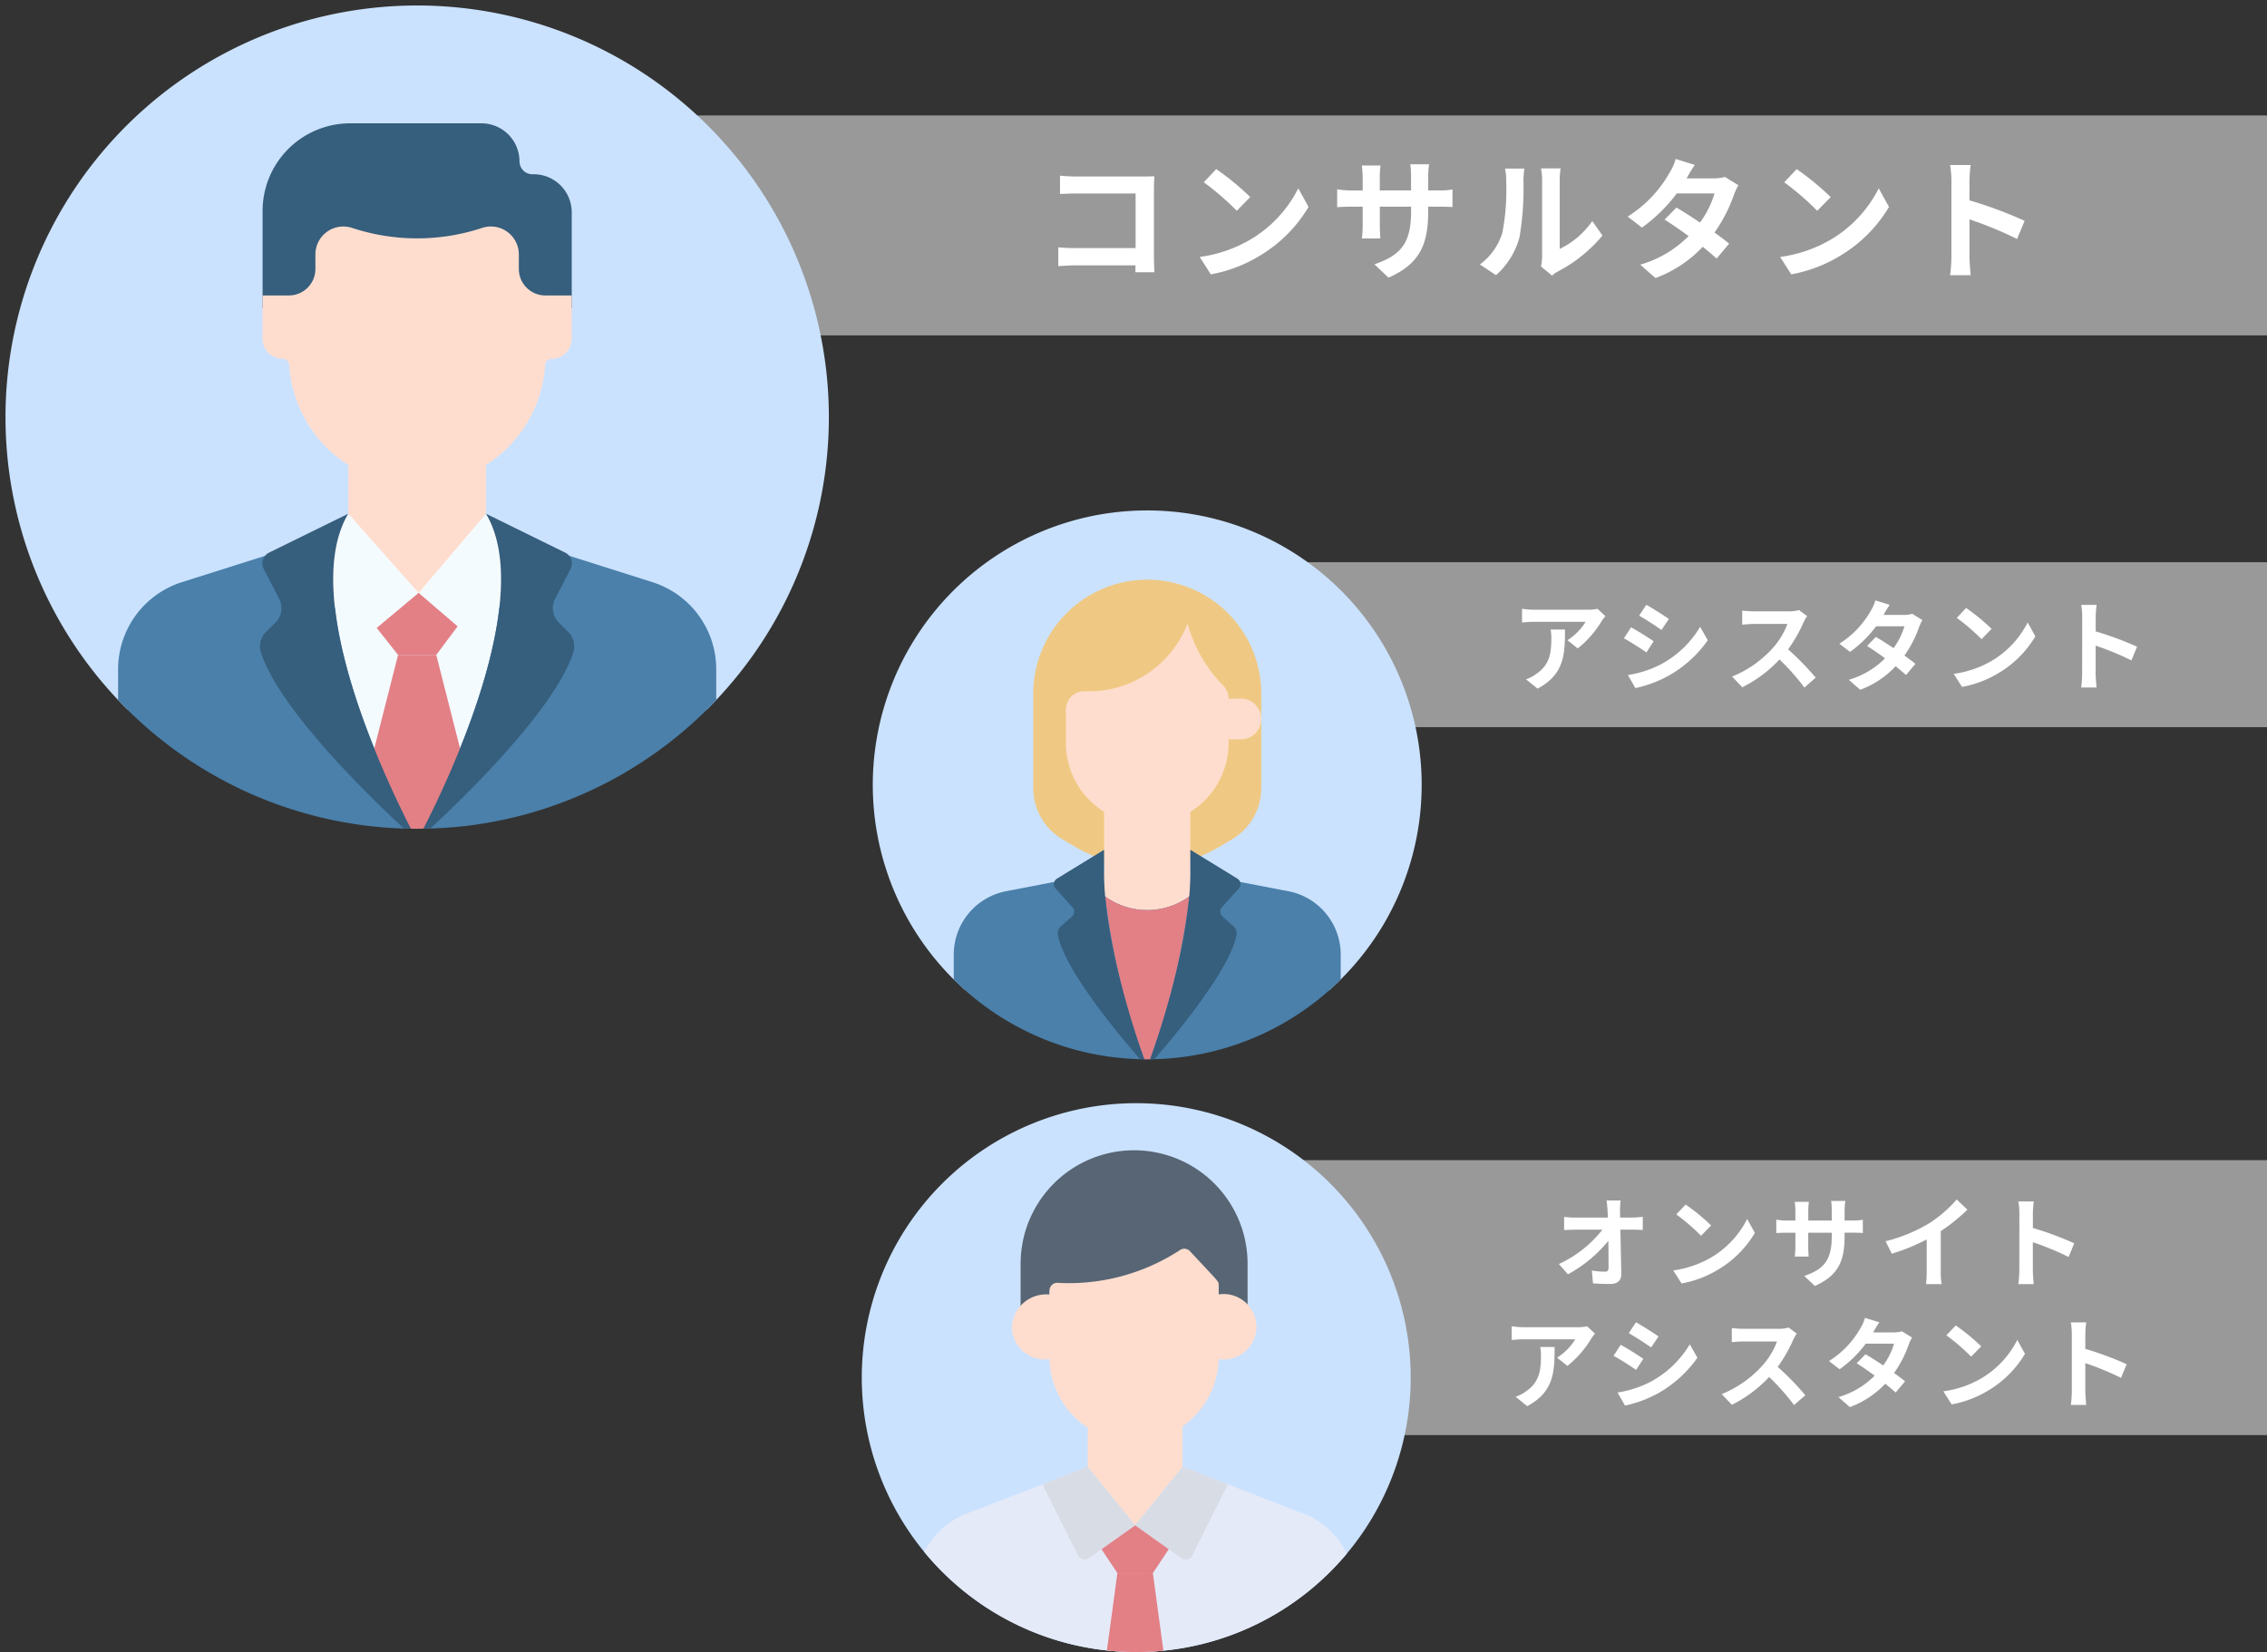
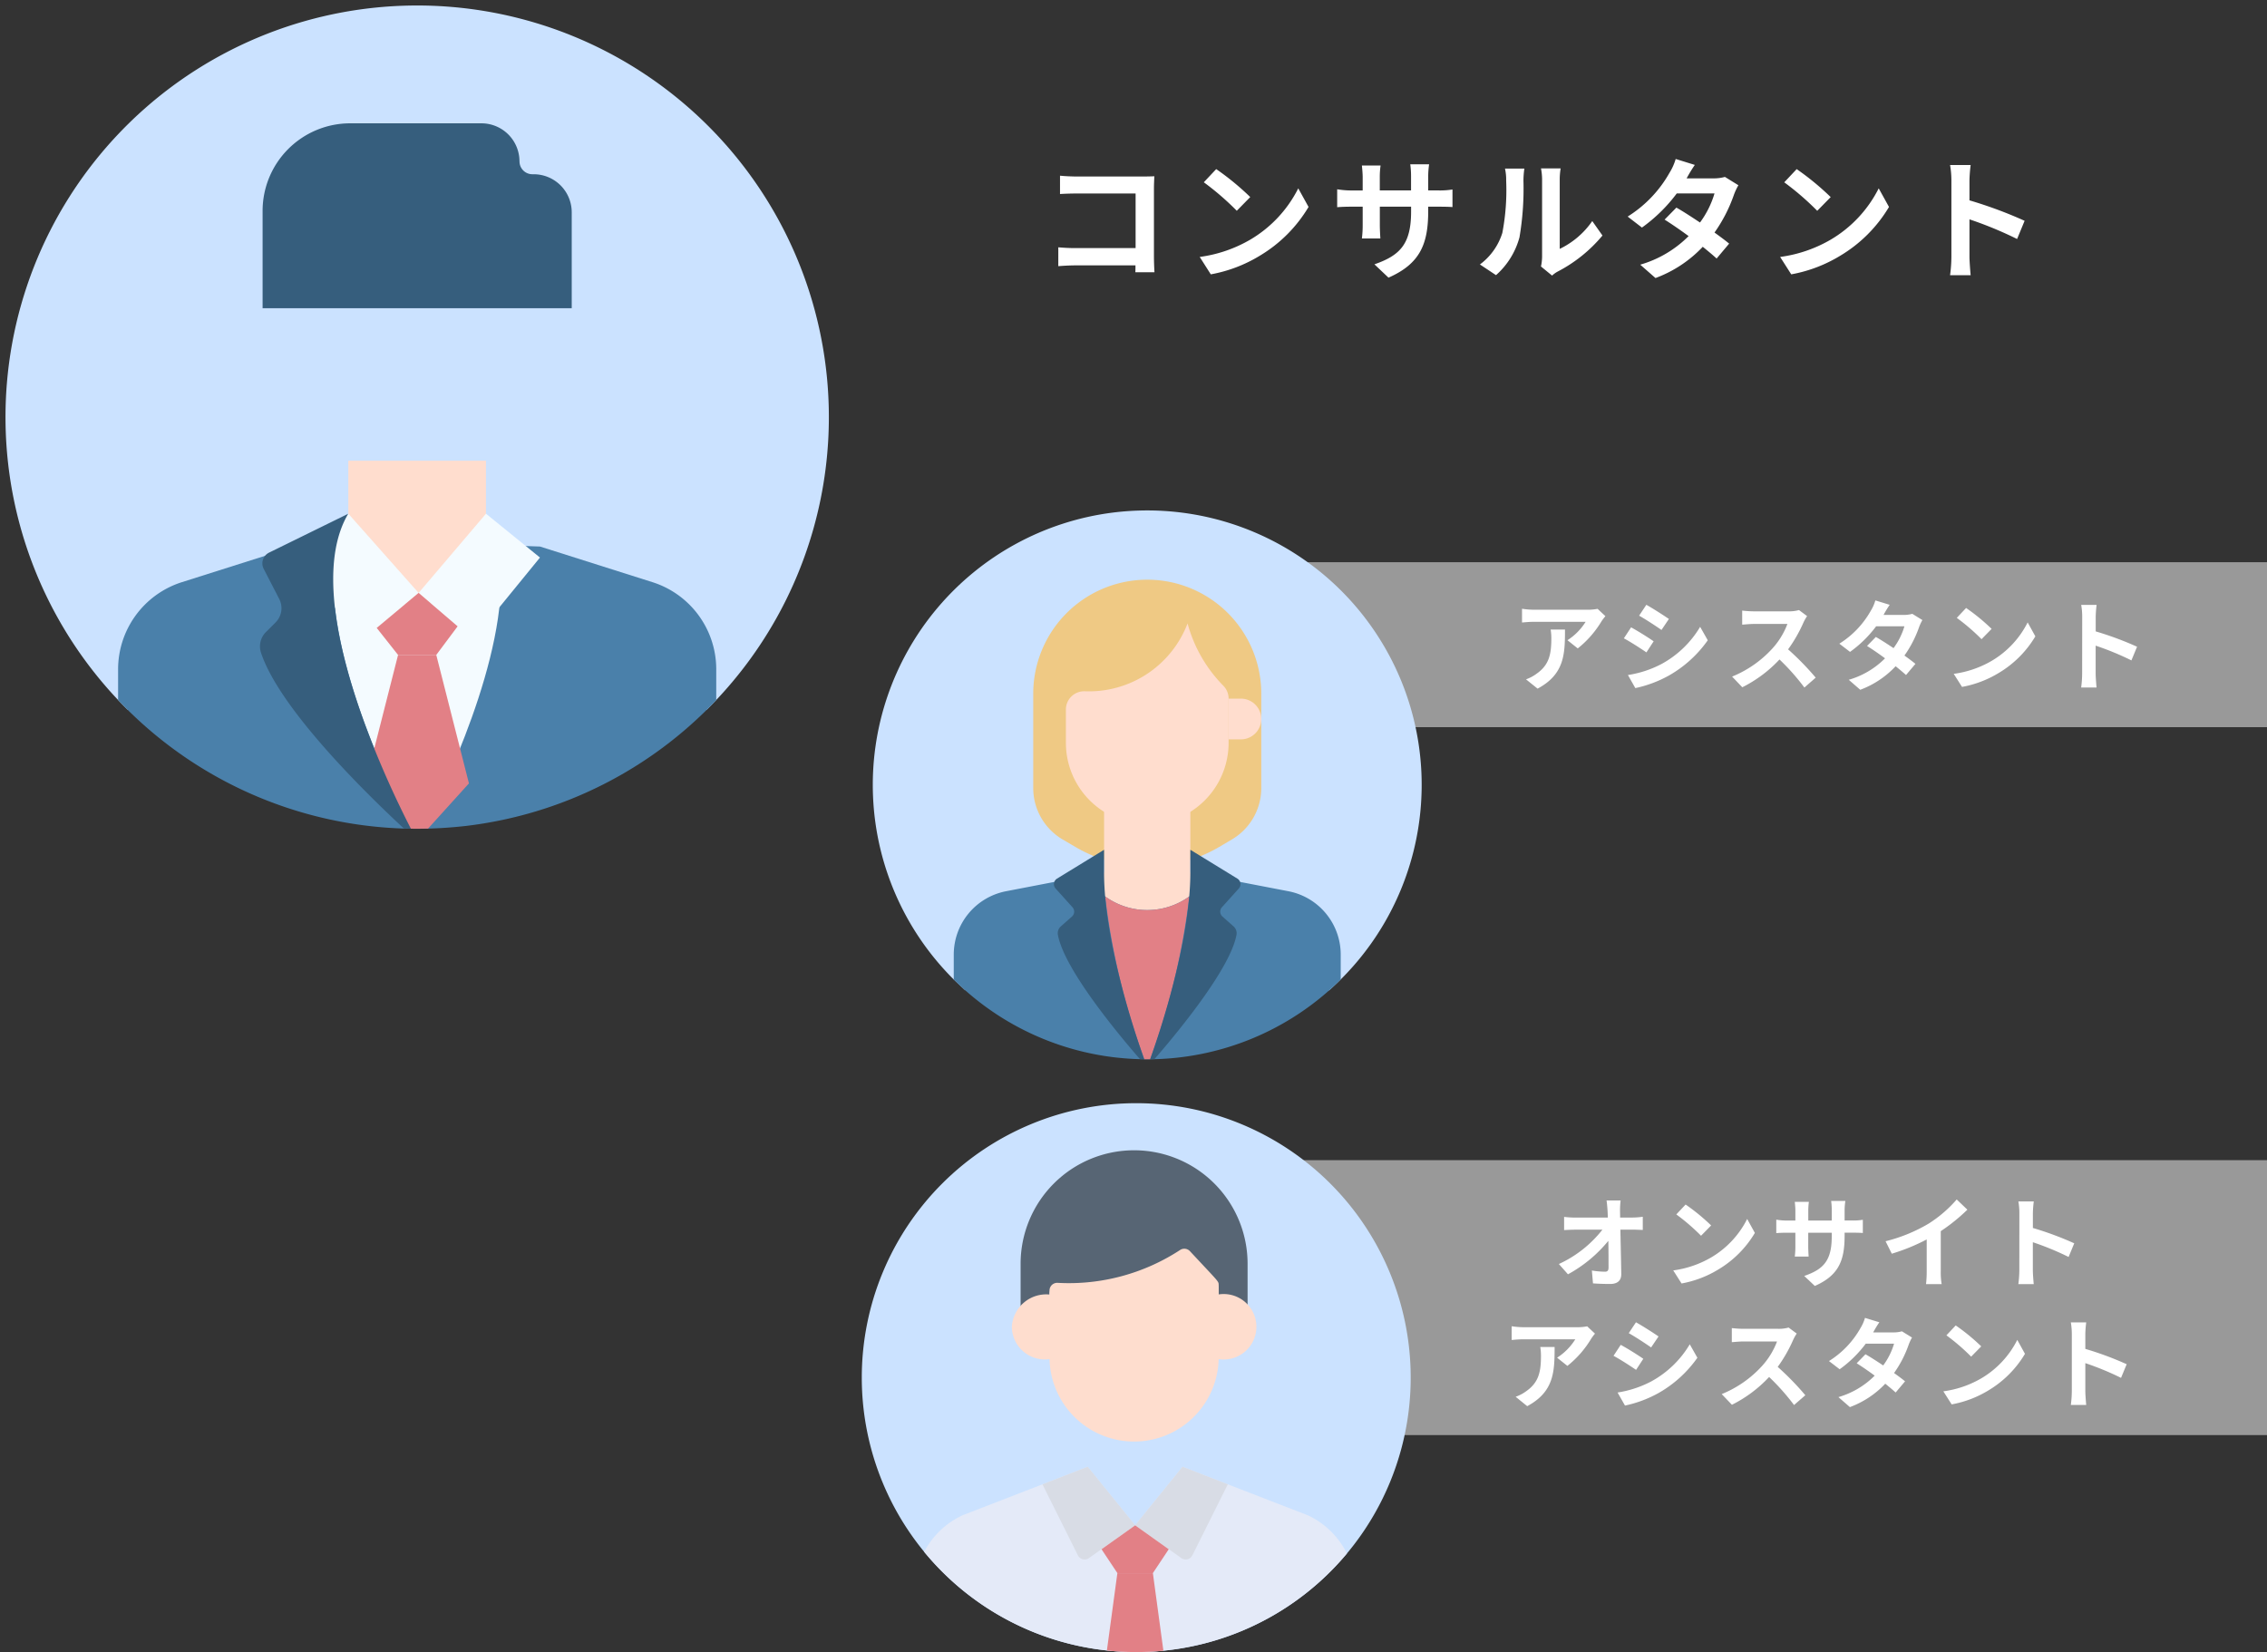
<svg xmlns="http://www.w3.org/2000/svg" width="206.217" height="150.296" viewBox="0 0 206.217 150.296">
  <rect x="0" y="0" width="206.217" height="150.296" fill="#333333" stroke="none" />
  <g id="img_leasing" transform="translate(0.5 0.5)">
    <g id="グループ_495" data-name="グループ 495" transform="translate(0 0)">
      <g id="グループ_445" data-name="グループ 445" transform="translate(0)">
-         <rect id="長方形_5306" data-name="長方形 5306" width="160.071" height="20.009" transform="translate(45.646 10.004)" fill="#999" />
        <path id="パス_1102" data-name="パス 1102" d="M1.884-8.52v1.668c.336-.024.984-.048,1.488-.048H8.76v4.968H3.228c-.54,0-1.08-.036-1.5-.072V-.288c.4-.036,1.08-.072,1.548-.072H8.748c0,.228,0,.432-.012.624h1.74c-.024-.36-.048-1-.048-1.416V-7.368c0-.348.024-.828.036-1.1-.2.012-.708.024-1.056.024H3.36C2.952-8.448,2.328-8.472,1.884-8.52Zm14.208-.6-1.128,1.2a24.951,24.951,0,0,1,3,2.592l1.224-1.248A24.236,24.236,0,0,0,16.092-9.12Zm-1.5,7.992L15.6.456a13,13,0,0,0,4.452-1.692,12.76,12.76,0,0,0,4.44-4.44l-.936-1.692A11.3,11.3,0,0,1,19.188-2.7,12.368,12.368,0,0,1,14.592-1.128ZM35.376-5.3v-.4h.888c.636,0,1.056.012,1.32.036v-1.6a7.111,7.111,0,0,1-1.32.084h-.888v-1.26a7.56,7.56,0,0,1,.084-1.116H33.744a7.919,7.919,0,0,1,.072,1.116v1.26H30.972V-8.364a7.334,7.334,0,0,1,.072-1.08h-1.7c.036.36.072.732.072,1.08v1.188h-1.02a7.8,7.8,0,0,1-1.3-.108v1.632c.264-.024.7-.048,1.3-.048h1.02v1.632a9.7,9.7,0,0,1-.072,1.26h1.68c-.012-.24-.048-.732-.048-1.26V-5.7h2.844v.456c0,2.952-1.02,3.984-3.336,4.788L31.764.756C34.656-.516,35.376-2.328,35.376-5.3Zm10.26,5.04,1.008.828A2.564,2.564,0,0,1,47.16.2a13.213,13.213,0,0,0,4.068-3.276L50.3-4.392A7.6,7.6,0,0,1,47.34-1.86V-8.136a6.093,6.093,0,0,1,.084-1.044H45.636a5.32,5.32,0,0,1,.1,1.032v7A4.566,4.566,0,0,1,45.636-.264ZM40.08-.444l1.464.972A7.036,7.036,0,0,0,43.68-2.916a26.477,26.477,0,0,0,.36-5.16,7.9,7.9,0,0,1,.084-1.092H42.36a4.554,4.554,0,0,1,.108,1.1,20.678,20.678,0,0,1-.348,4.752A5.661,5.661,0,0,1,40.08-.444ZM59.628-9.5l-1.74-.54A4.967,4.967,0,0,1,57.336-8.8a11.142,11.142,0,0,1-3.816,4l1.3,1a14.433,14.433,0,0,0,3.168-3.108h3.432A8.518,8.518,0,0,1,60.1-4.26c-.756-.5-1.512-1-2.148-1.356L56.88-4.524c.612.384,1.4.924,2.184,1.5a10.194,10.194,0,0,1-4.4,2.6L56.052.792a11.291,11.291,0,0,0,4.3-2.844c.492.4.936.768,1.26,1.068l1.14-1.356c-.348-.288-.816-.636-1.332-1.008A13.741,13.741,0,0,0,63.192-6.8a5.645,5.645,0,0,1,.4-.852l-1.224-.756a3.81,3.81,0,0,1-1.044.132H58.884A12.928,12.928,0,0,1,59.628-9.5Zm9.264.384-1.128,1.2a24.951,24.951,0,0,1,3,2.592l1.224-1.248A24.236,24.236,0,0,0,68.892-9.12Zm-1.5,7.992L68.4.456a13,13,0,0,0,4.452-1.692,12.76,12.76,0,0,0,4.44-4.44l-.936-1.692A11.3,11.3,0,0,1,71.988-2.7,12.368,12.368,0,0,1,67.392-1.128Zm15.576-.024a13.18,13.18,0,0,1-.12,1.68H84.72c-.048-.492-.108-1.332-.108-1.68v-3.4A34.661,34.661,0,0,1,88.944-2.76l.684-1.656a39.193,39.193,0,0,0-5.016-1.86V-8.052a13.048,13.048,0,0,1,.108-1.44H82.848a8.33,8.33,0,0,1,.12,1.44Z" transform="translate(94.04 24.003)" fill="#fff" />
        <g id="グループ_430" data-name="グループ 430" transform="translate(0)">
          <g id="グループ_429" data-name="グループ 429" transform="translate(0)">
            <path id="合体_2" data-name="合体 2" d="M11.088,64.048A37.449,37.449,0,0,1,36.162.022h0Q36.8,0,37.447,0A37.447,37.447,0,0,1,63.807,64.048l-13.463,3.4h0L37.45,70.7Z" fill="#cbe2ff" stroke="rgba(0,0,0,0)" stroke-miterlimit="10" stroke-width="1" />
            <g id="グループ_428" data-name="グループ 428" transform="translate(10.243 10.719)">
              <g id="グループ_427" data-name="グループ 427" transform="translate(0 0)">
                <g id="グループ_426" data-name="グループ 426">
                  <path id="パス_891" data-name="パス 891" d="M183.247,76.741a3.463,3.463,0,0,0-3.463-3.463H167.85a7.97,7.97,0,0,0-7.97,7.97V90.1H188V81.374a3.463,3.463,0,0,0-3.463-3.463h-.117a1.17,1.17,0,0,1-1.17-1.17Z" transform="translate(-146.736 -73.278)" fill="#365e7d" />
                  <path id="合体_3" data-name="合体 3" d="M25.924,26.047h0A37.349,37.349,0,0,1,0,14.358v-2.8A8.318,8.318,0,0,1,5.809,3.631L16.034.392,27.207,0,38.375.392,48.6,3.631a8.3,8.3,0,0,1,3.335,2.011s0,0,0,0a8.308,8.308,0,0,1,2.475,5.918v2.8a37.385,37.385,0,0,1-22.761,11.45,40.712,40.712,0,0,1-4.51.26Q26.529,26.067,25.924,26.047Z" transform="translate(0 38.11)" fill="#4a80aa" stroke="rgba(0,0,0,0)" stroke-miterlimit="10" stroke-width="1" />
                  <path id="パス_895" data-name="パス 895" d="M212.313,344.162c2.266-4.5,8.166-17.271,6.483-25.25l-7.329-2.852-7.336,2.853c-1.734,8.225,4.589,21.544,6.682,25.642q.755-.181,1.5-.392Z" transform="translate(-184.26 -280.545)" fill="#f4fbff" />
                  <path id="合体_4" data-name="合体 4" d="M3.725,15.8l-.057-.064h0L3.628,15.7,3,15H3L0,11.66,2.966,0H6.44L9.412,11.69,6.419,15h0l-.724.8c-.354.01-.7.016-1.057.016C4.332,15.816,4.027,15.813,3.725,15.8Z" transform="translate(22.502 48.36)" fill="#e28086" stroke="rgba(0,0,0,0)" stroke-miterlimit="10" stroke-width="1" />
                  <g id="グループ_424" data-name="グループ 424" transform="translate(13.144 9.384)">
                    <g id="グループ_423" data-name="グループ 423" transform="translate(7.799 21.312)">
                      <g id="グループ_422" data-name="グループ 422">
                        <g id="グループ_421" data-name="グループ 421">
                          <g id="グループ_420" data-name="グループ 420">
                            <g id="グループ_419" data-name="グループ 419">
                              <g id="グループ_418" data-name="グループ 418">
                                <g id="グループ_417" data-name="グループ 417">
                                  <path id="パス_898" data-name="パス 898" d="M225.713,289.709v-6.592H213.194v6.592c0,3.457,6.259,7.233,6.259,7.233s6.259-3.776,6.259-7.233Z" transform="translate(-213.194 -283.117)" fill="#ffddce" />
                                </g>
                              </g>
                            </g>
                          </g>
                        </g>
                      </g>
                    </g>
-                     <path id="パス_899" data-name="パス 899" d="M188,143.7H185.6a2.41,2.41,0,0,1-2.41-2.41V139.97a2.544,2.544,0,0,0-3.342-2.415,18.841,18.841,0,0,1-11.823,0h0a2.544,2.544,0,0,0-3.342,2.415v1.319a2.41,2.41,0,0,1-2.41,2.41H159.88v3.941a1.823,1.823,0,0,0,1.823,1.823.6.6,0,0,1,.6.566,11.663,11.663,0,0,0,23.278,0,.6.6,0,0,1,.6-.566A1.823,1.823,0,0,0,188,147.64V143.7Z" transform="translate(-159.88 -137.424)" fill="#ffddce" />
                  </g>
                  <g id="グループ_425" data-name="グループ 425" transform="translate(16.034 35.515)">
                    <path id="パス_901" data-name="パス 901" d="M184.545,316.06l-4.909,3.989,5.148,6.365a1.705,1.705,0,0,0,2.283.087l3.871-3.234Z" transform="translate(-179.636 -316.06)" fill="#f4fbff" />
                    <path id="パス_902" data-name="パス 902" d="M263.026,316.06l-6.128,7.207,3.639,3.111a1.705,1.705,0,0,0,2.289-.066l5.111-6.263Z" transform="translate(-245.596 -316.06)" fill="#f4fbff" />
                  </g>
                </g>
                <path id="パス_903" data-name="パス 903" d="M166.309,316.06,159.1,319.6a1.091,1.091,0,0,0-.489,1.48l1.412,2.737a1.833,1.833,0,0,1-.334,2.137l-.878.877a1.829,1.829,0,0,0-.449,1.863c1.7,5.2,9.907,13.14,13.011,16.015q.313.008.628.012c-2.251-4.379-10.228-21.014-5.7-28.66Z" transform="translate(-145.366 -280.545)" fill="#365e7d" />
-                 <path id="パス_904" data-name="パス 904" d="M272.177,325.954a1.832,1.832,0,0,1-.334-2.137l1.412-2.737a1.091,1.091,0,0,0-.489-1.48l-7.205-3.54c4.532,7.644-3.44,24.273-5.694,28.657q.318-.005.634-.016c3.111-2.881,11.3-10.816,13-16.007a1.829,1.829,0,0,0-.449-1.863l-.878-.877Z" transform="translate(-232.096 -280.545)" fill="#365e7d" />
                <path id="パス_905" data-name="パス 905" d="M234.65,365.327l-3.812,3.184,1.942,2.455h3.477l1.942-2.6Z" transform="translate(-207.314 -322.605)" fill="#e28086" />
              </g>
            </g>
          </g>
        </g>
      </g>
      <g id="グループ_444" data-name="グループ 444" transform="translate(78.892 45.937)">
        <rect id="長方形_5311" data-name="長方形 5311" width="111.925" height="15.007" transform="translate(14.9 4.71)" fill="#999" />
        <path id="パス_1101" data-name="パス 1101" d="M8.6-6.093l-.711-.666a4.641,4.641,0,0,1-.918.081H2.115a7.135,7.135,0,0,1-1.1-.09v1.251c.423-.036.72-.063,1.1-.063H6.8A5.352,5.352,0,0,1,5.148-3.906l.936.747a9.166,9.166,0,0,0,2.16-2.466A4.531,4.531,0,0,1,8.6-6.093ZM4.923-4.878H3.618a4.989,4.989,0,0,1,.063.81c0,1.476-.216,2.43-1.359,3.222a3.556,3.556,0,0,1-.945.5L2.43.5C4.878-.81,4.923-2.646,4.923-4.878Zm7.4-2.25-.657.99c.594.333,1.53.945,2.034,1.3l.675-1C13.9-6.165,12.915-6.8,12.321-7.128ZM10.647-.738,11.322.45A10.951,10.951,0,0,0,14.328-.666,10.867,10.867,0,0,0,17.91-3.9l-.693-1.224a9.174,9.174,0,0,1-3.5,3.375A9.752,9.752,0,0,1,10.647-.738Zm.288-4.338-.657,1c.6.315,1.539.927,2.052,1.278l.657-1.008C12.528-4.131,11.538-4.752,10.935-5.076ZM26.946-6.1l-.738-.549a3.226,3.226,0,0,1-.927.117H22.1A10.055,10.055,0,0,1,21.042-6.6v1.278c.189-.009.684-.063,1.062-.063h3.051a6.973,6.973,0,0,1-1.341,2.205,10.089,10.089,0,0,1-3.69,2.583l.927.972a11.855,11.855,0,0,0,3.384-2.529A20.523,20.523,0,0,1,26.7.4L27.729-.5a25.3,25.3,0,0,0-2.511-2.574,13.232,13.232,0,0,0,1.413-2.475A4.252,4.252,0,0,1,26.946-6.1Zm7.515-1.026-1.305-.4a3.725,3.725,0,0,1-.414.936,8.357,8.357,0,0,1-2.862,3l.972.747a10.825,10.825,0,0,0,2.376-2.331H35.8a6.388,6.388,0,0,1-.99,1.989c-.567-.378-1.134-.747-1.611-1.017l-.8.819c.459.288,1.053.693,1.638,1.125a7.646,7.646,0,0,1-3.3,1.953l1.044.909A8.468,8.468,0,0,0,35-1.539c.369.3.7.576.945.8L36.8-1.755c-.261-.216-.612-.477-1-.756A10.306,10.306,0,0,0,37.134-5.1a4.234,4.234,0,0,1,.3-.639l-.918-.567a2.858,2.858,0,0,1-.783.1H33.9A9.7,9.7,0,0,1,34.461-7.128Zm6.948.288-.846.9A18.713,18.713,0,0,1,42.813-4l.918-.936A18.177,18.177,0,0,0,41.409-6.84ZM40.284-.846,41.04.342A9.747,9.747,0,0,0,44.379-.927a9.57,9.57,0,0,0,3.33-3.33l-.7-1.269a8.474,8.474,0,0,1-3.276,3.5A9.276,9.276,0,0,1,40.284-.846ZM51.966-.864A9.885,9.885,0,0,1,51.876.4h1.4c-.036-.369-.081-1-.081-1.26V-3.411A26,26,0,0,1,56.448-2.07l.513-1.242A29.394,29.394,0,0,0,53.2-4.707V-6.039a9.785,9.785,0,0,1,.081-1.08h-1.4a6.248,6.248,0,0,1,.09,1.08Z" transform="translate(58.044 15.712)" fill="#fff" />
        <g id="グループ_443" data-name="グループ 443" transform="translate(0 0)">
          <g id="グループ_442" data-name="グループ 442" transform="translate(0)">
            <path id="合体_6" data-name="合体 6" d="M8.395,43.637l-1.03-.964A24.969,24.969,0,0,1,21.8.2h0A25.438,25.438,0,0,1,24.963,0,24.964,24.964,0,0,1,41.532,43.64l-7.116,2.053h0l-9.4,2.709Z" fill="#cbe2ff" stroke="rgba(0,0,0,0)" stroke-miterlimit="10" stroke-width="1" />
            <g id="グループ_441" data-name="グループ 441" transform="translate(7.366 6.302)">
              <g id="グループ_440" data-name="グループ 440" transform="translate(0)">
                <g id="グループ_439" data-name="グループ 439" transform="translate(0)">
                  <g id="グループ_438" data-name="グループ 438">
                    <g id="グループ_436" data-name="グループ 436">
                      <g id="グループ_435" data-name="グループ 435">
                        <path id="パス_908" data-name="パス 908" d="M167.687,88.254a5.428,5.428,0,0,0,2.682-4.684c0-5.546,0-8.581,0-8.581a10.372,10.372,0,1,0-20.744,0s0,3.035,0,8.581a5.428,5.428,0,0,0,2.682,4.684l1.17.686a12.895,12.895,0,0,0,13.046,0Z" transform="translate(-142.395 -64.618)" fill="#efc984" />
                        <g id="グループ_434" data-name="グループ 434" transform="translate(11.017 19.29)">
                          <path id="パス_910" data-name="パス 910" d="M195.1,277.6l6.581-4.631-2.656-3.217v-7.334h-7.849v7.334l-2.656,3.217Z" transform="translate(-188.52 -262.419)" fill="#ffddce" />
                        </g>
                        <path id="合体_5" data-name="合体 5" d="M17.677,16.689h-.161a25.017,25.017,0,0,1-2.651-.149l-.065-.006A24.9,24.9,0,0,1,0,9.433V7.171A5.873,5.873,0,0,1,4.768,1.4L12.033,0A6.524,6.524,0,0,0,17.6,3.115,6.521,6.521,0,0,0,23.164,0l7.266,1.4a5.861,5.861,0,0,1,3.713,2.408s0,0,0,0A5.861,5.861,0,0,1,35.2,7.171V9.433a24.885,24.885,0,0,1-17.517,7.257Z" transform="translate(0 26.939)" fill="#4a80aa" stroke="rgba(0,0,0,0)" stroke-miterlimit="10" stroke-width="1" />
                        <path id="合体_7" data-name="合体 7" d="M3.552,14.812c-.067-.194-.148-.424-.239-.684h0A64.774,64.774,0,0,1,0,0,6.5,6.5,0,0,0,3.825,1.24,6.51,6.51,0,0,0,7.65,0,64.276,64.276,0,0,1,4.435,13.832h0c-.133.385-.249.719-.343.982-.137,0-.105,0-.22,0Z" transform="translate(13.774 28.815)" fill="#e28086" stroke="rgba(0,0,0,0)" stroke-miterlimit="10" stroke-width="1" />
                        <path id="パス_915" data-name="パス 915" d="M194.493,111.139a12.862,12.862,0,0,1-3.286-5.7,9.6,9.6,0,0,1-8.968,6.179q-.188,0-.374-.007a1.662,1.662,0,0,0-1.725,1.662v3.03a7.4,7.4,0,0,0,14.8,0v-4.038A1.66,1.66,0,0,0,194.493,111.139Z" transform="translate(-169.939 -101.461)" fill="#ffddce" />
                      </g>
                    </g>
                    <g id="グループ_437" data-name="グループ 437" transform="translate(9.111 24.57)">
                      <path id="パス_917" data-name="パス 917" d="M169.26,319.184a.593.593,0,0,0-.131.9l1.539,1.709a.593.593,0,0,1-.047.839l-1.015.9a.821.821,0,0,0-.268.756c.567,3.167,5.634,9.216,7.467,11.321l.388.007c-.887-2.484-3.655-10.739-3.655-17v-2.054Z" transform="translate(-168.977 -316.561)" fill="#365e7d" />
                      <path id="パス_918" data-name="パス 918" d="M266.7,319.184l-4.279-2.622v2.054c0,6.265-2.768,14.52-3.655,17q.195,0,.388-.007c1.833-2.105,6.9-8.154,7.467-11.321a.821.821,0,0,0-.268-.756l-1.015-.9a.593.593,0,0,1-.047-.839l1.539-1.709a.593.593,0,0,0-.131-.9Z" transform="translate(-250.011 -316.562)" fill="#365e7d" />
                    </g>
                  </g>
                  <path id="パス_919" data-name="パス 919" d="M332.982,175.56H331.86v3.706h1.122a1.853,1.853,0,0,0,0-3.706Z" transform="translate(-306.864 -164.741)" fill="#ffddce" />
                </g>
              </g>
            </g>
          </g>
        </g>
      </g>
    </g>
    <rect id="長方形_5337" data-name="長方形 5337" width="111.925" height="25.011" transform="translate(93.792 105.046)" fill="#999" />
    <path id="パス_1100" data-name="パス 1100" d="M-18.144-7.209h-1.278c.036.234.063.522.09.909q.014.3.027.648h-2.979a8.615,8.615,0,0,1-1-.063v1.2c.315-.018.7-.036,1.026-.036H-19.8a10.686,10.686,0,0,1-3.96,3.123l.828.936A12.376,12.376,0,0,0-19.26-3.537c.018.927.018,1.827.018,2.43,0,.261-.09.378-.315.378a7.644,7.644,0,0,1-1.2-.108l.1,1.17c.513.036,1.017.054,1.566.054.684,0,1.017-.333,1.008-.909-.018-1.215-.054-2.718-.081-4.032H-17c.243,0,.585.018.873.027v-1.2a6.957,6.957,0,0,1-.936.072h-1.125c0-.234-.009-.45-.009-.648A7.7,7.7,0,0,1-18.144-7.209Zm5.913.369-.846.9A18.713,18.713,0,0,1-10.827-4l.918-.936A18.177,18.177,0,0,0-12.231-6.84ZM-13.356-.846-12.6.342A9.747,9.747,0,0,0-9.261-.927a9.57,9.57,0,0,0,3.33-3.33l-.7-1.269a8.474,8.474,0,0,1-3.276,3.5A9.276,9.276,0,0,1-13.356-.846ZM2.232-3.978v-.3H2.9c.477,0,.792.009.99.027v-1.2a5.333,5.333,0,0,1-.99.063H2.232v-.945A5.67,5.67,0,0,1,2.3-7.164H1.008a5.939,5.939,0,0,1,.054.837v.945H-1.071v-.891a5.5,5.5,0,0,1,.054-.81H-2.3c.027.27.054.549.054.81v.891h-.765a5.846,5.846,0,0,1-.972-.081v1.224c.2-.018.522-.036.972-.036h.765v1.224a7.279,7.279,0,0,1-.054.945h1.26c-.009-.18-.036-.549-.036-.945V-4.275H1.062v.342C1.062-1.719.3-.945-1.44-.342l.963.909C1.692-.387,2.232-1.746,2.232-3.978ZM5.958-3.5l.567,1.134A18.034,18.034,0,0,0,9.7-3.663v2.88A10.079,10.079,0,0,1,9.639.4h1.422A6.188,6.188,0,0,1,10.98-.783V-4.419A16.508,16.508,0,0,0,13.4-6.372L12.429-7.3A11.538,11.538,0,0,1,9.891-5.112,14.472,14.472,0,0,1,5.958-3.5ZM18.126-.864A9.885,9.885,0,0,1,18.036.4h1.4c-.036-.369-.081-1-.081-1.26V-3.411A26,26,0,0,1,22.608-2.07l.513-1.242a29.394,29.394,0,0,0-3.762-1.395V-6.039a9.785,9.785,0,0,1,.081-1.08h-1.4a6.248,6.248,0,0,1,.09,1.08Zm-38.6,5.771-.711-.666a4.641,4.641,0,0,1-.918.081h-4.851a7.135,7.135,0,0,1-1.1-.09V5.483c.423-.036.72-.063,1.1-.063h4.689a5.352,5.352,0,0,1-1.656,1.674l.936.747a9.166,9.166,0,0,0,2.16-2.466A4.531,4.531,0,0,1-20.475,4.907Zm-3.672,1.215h-1.305a4.989,4.989,0,0,1,.063.81c0,1.476-.216,2.43-1.359,3.222a3.556,3.556,0,0,1-.945.495l1.053.855C-24.192,10.19-24.147,8.354-24.147,6.122Zm7.4-2.25-.657.99c.594.333,1.53.945,2.034,1.3l.675-1C-15.165,4.835-16.155,4.2-16.749,3.872Zm-1.674,6.39.675,1.188a10.951,10.951,0,0,0,3.006-1.116A10.867,10.867,0,0,0-11.16,7.1l-.693-1.224a9.174,9.174,0,0,1-3.5,3.375A9.752,9.752,0,0,1-18.423,10.262Zm.288-4.338-.657,1c.6.315,1.539.927,2.052,1.278l.657-1.008C-16.542,6.869-17.532,6.248-18.135,5.924ZM-2.124,4.9l-.738-.549a3.226,3.226,0,0,1-.927.117H-6.966A10.055,10.055,0,0,1-8.028,4.4V5.681c.189-.009.684-.063,1.062-.063h3.051A6.973,6.973,0,0,1-5.256,7.823a10.089,10.089,0,0,1-3.69,2.583l.927.972A11.855,11.855,0,0,0-4.635,8.849,20.523,20.523,0,0,1-2.367,11.4l1.026-.891A25.3,25.3,0,0,0-3.852,7.931,13.232,13.232,0,0,0-2.439,5.456,4.253,4.253,0,0,1-2.124,4.9ZM5.391,3.872l-1.305-.4a3.725,3.725,0,0,1-.414.936A8.357,8.357,0,0,1,.81,7.4l.972.747A10.825,10.825,0,0,0,4.158,5.816H6.732A6.388,6.388,0,0,1,5.742,7.8c-.567-.378-1.134-.747-1.611-1.017l-.8.819c.459.288,1.053.693,1.638,1.125a7.646,7.646,0,0,1-3.3,1.953l1.044.909A8.468,8.468,0,0,0,5.931,9.461c.369.3.7.576.945.8l.855-1.017c-.261-.216-.612-.477-1-.756A10.306,10.306,0,0,0,8.064,5.9a4.234,4.234,0,0,1,.3-.639l-.918-.567a2.858,2.858,0,0,1-.783.1H4.833A9.7,9.7,0,0,1,5.391,3.872Zm6.948.288-.846.9A18.713,18.713,0,0,1,13.743,7l.918-.936A18.177,18.177,0,0,0,12.339,4.16Zm-1.125,5.994.756,1.188a9.747,9.747,0,0,0,3.339-1.269,9.57,9.57,0,0,0,3.33-3.33l-.7-1.269a8.474,8.474,0,0,1-3.276,3.5A9.276,9.276,0,0,1,11.214,10.154ZM22.9,10.136a9.885,9.885,0,0,1-.09,1.26h1.4c-.036-.369-.081-1-.081-1.26V7.589A26,26,0,0,1,27.378,8.93l.513-1.242a29.394,29.394,0,0,0-3.762-1.395V4.961a9.785,9.785,0,0,1,.081-1.08h-1.4a6.248,6.248,0,0,1,.09,1.08Z" transform="translate(165.062 115.922)" fill="#fff" />
    <g id="グループ_491" data-name="グループ 491" transform="translate(77.892 99.863)">
      <path id="パス_920" data-name="パス 920" d="M180.753,84.423a24.966,24.966,0,1,1,24.966-24.966A24.966,24.966,0,0,1,180.753,84.423Z" transform="translate(-155.787 -34.491)" fill="#cbe2ff" />
      <path id="パス_921" data-name="パス 921" d="M259.233,62.107A10.323,10.323,0,0,0,248.91,72.43v4.085a3.29,3.29,0,0,1,2.63-.859v-.514a.7.7,0,0,1,.754-.7,18.482,18.482,0,0,0,11.124-2.988.7.7,0,0,1,.9.11c2.626,2.822,2.61,2.713,2.61,3.082v1.01a3.123,3.123,0,0,1,2.629.769V72.43A10.323,10.323,0,0,0,259.233,62.107Z" transform="translate(-234.463 -57.823)" fill="#576574" />
      <path id="パス_923" data-name="パス 923" d="M364.141,146.571v5.655c0,.061,0,.122,0,.183a2.978,2.978,0,1,0,0-5.838Z" transform="translate(-331.813 -129.15)" fill="#feddce" />
      <path id="パス_924" data-name="パス 924" d="M247.334,152.309v-5.653a3.135,3.135,0,0,0-3.564,2.917,3,3,0,0,0,3.568,2.919C247.337,152.431,247.334,152.371,247.334,152.309Z" transform="translate(-230.12 -129.234)" fill="#feddce" />
-       <path id="パス_925" data-name="パス 925" d="M292.569,223.955a7.964,7.964,0,0,1-4.332-1.224v4.051l4.314,5.324,4.314-5.324v-4.166A7.541,7.541,0,0,1,292.569,223.955Z" transform="translate(-267.689 -193.432)" fill="#feddce" />
      <path id="パス_926" data-name="パス 926" d="M227.285,252.124l-11.412-4.419-4.314,5.324-4.314-5.324-11.4,4.419a7.543,7.543,0,0,0-3.472,3.319,24.965,24.965,0,0,0,38.456.148A7.523,7.523,0,0,0,227.285,252.124Z" transform="translate(-186.698 -214.627)" fill="#e4eaf8" />
      <path id="パス_927" data-name="パス 927" d="M278.639,120.072a.7.7,0,0,0-.9-.11,18.481,18.481,0,0,1-11.124,2.988.7.7,0,0,0-.754.7v6.167a7.695,7.695,0,0,0,15.388,0v-6.665C281.248,122.785,281.264,122.895,278.639,120.072Z" transform="translate(-248.785 -106.606)" fill="#feddce" />
      <path id="パス_928" data-name="パス 928" d="M321.25,255.766l3.226-6.465-4.12-1.6-4.314,5.324,4.206,2.987A.68.68,0,0,0,321.25,255.766Z" transform="translate(-291.181 -214.628)" fill="#d8dce5" />
      <path id="パス_929" data-name="パス 929" d="M264.942,255.766l-3.226-6.465,4.12-1.6,4.314,5.324-4.206,2.987A.68.68,0,0,1,264.942,255.766Z" transform="translate(-245.282 -214.628)" fill="#d8dce5" />
      <path id="パス_930" data-name="パス 930" d="M299.391,282.031v0l0,0,0,0v0l-3.059,2.173,1.446,2.176H301l1.446-2.176Z" transform="translate(-274.524 -243.625)" fill="#e28086" />
      <path id="パス_932" data-name="パス 932" d="M304.644,317.138l-.956-7.057h-3.231l-.953,7.036A25.142,25.142,0,0,0,304.644,317.138Z" transform="translate(-277.208 -267.326)" fill="#e28086" />
    </g>
  </g>
</svg>